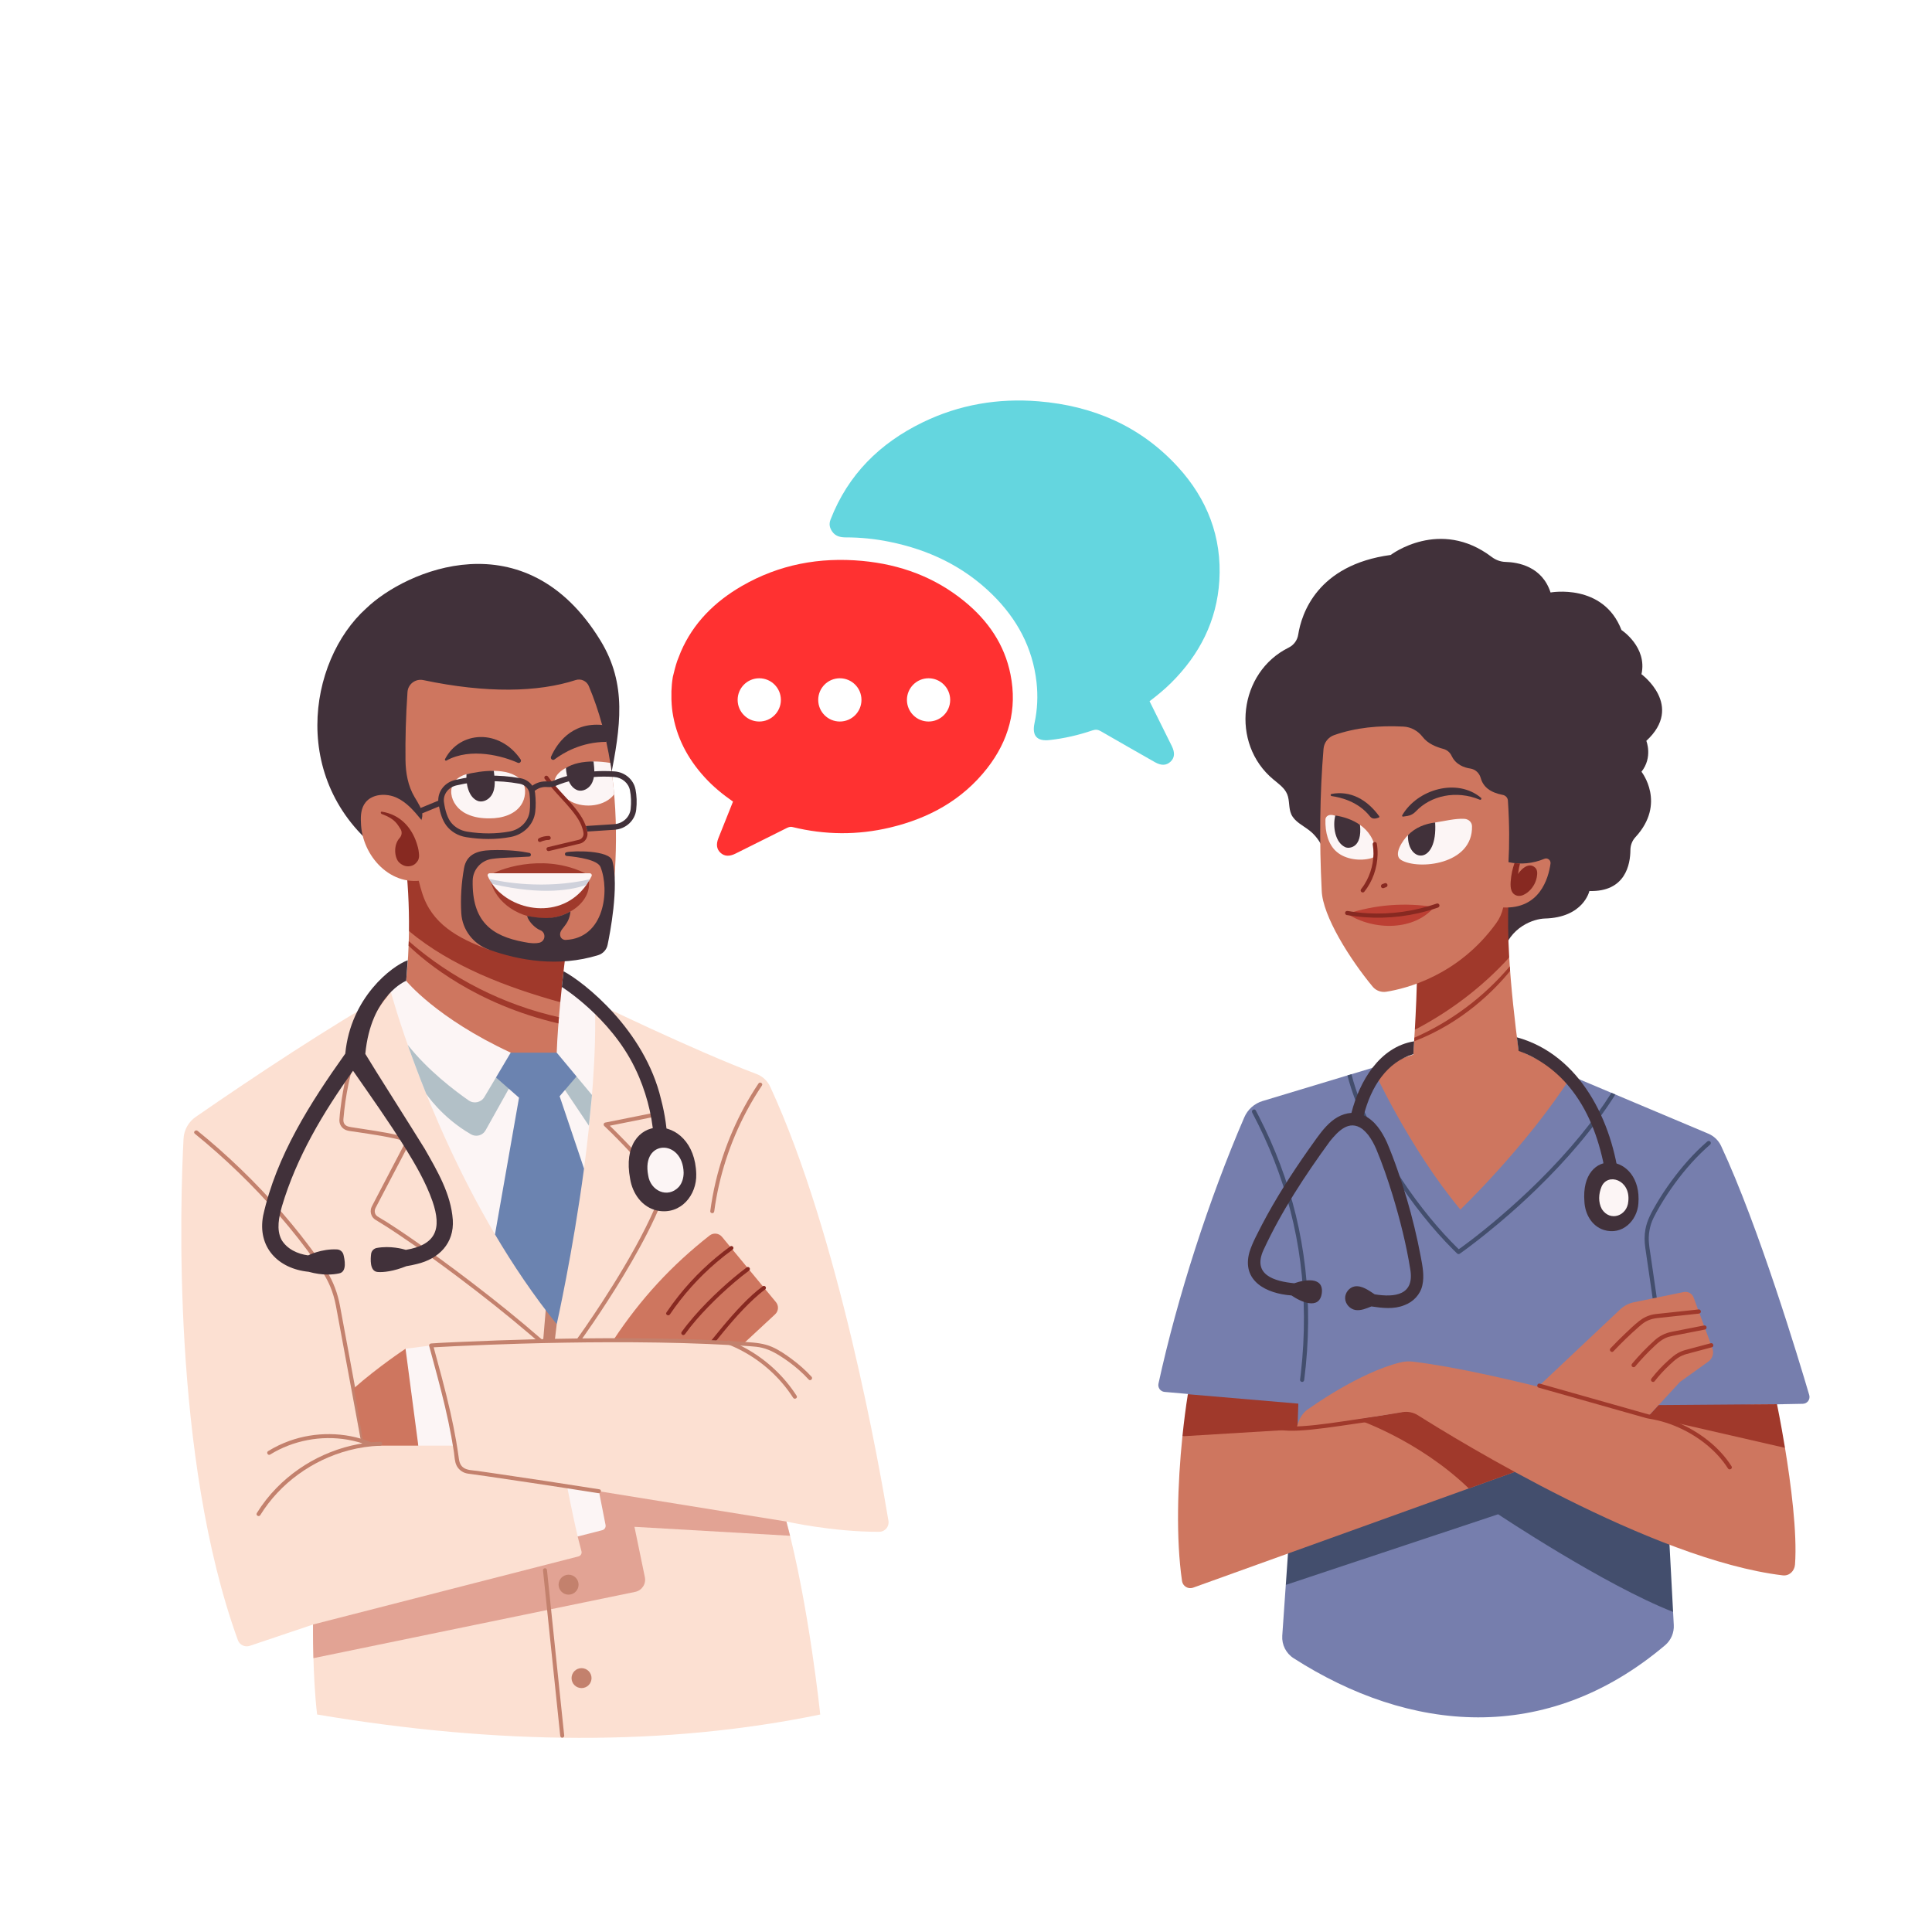
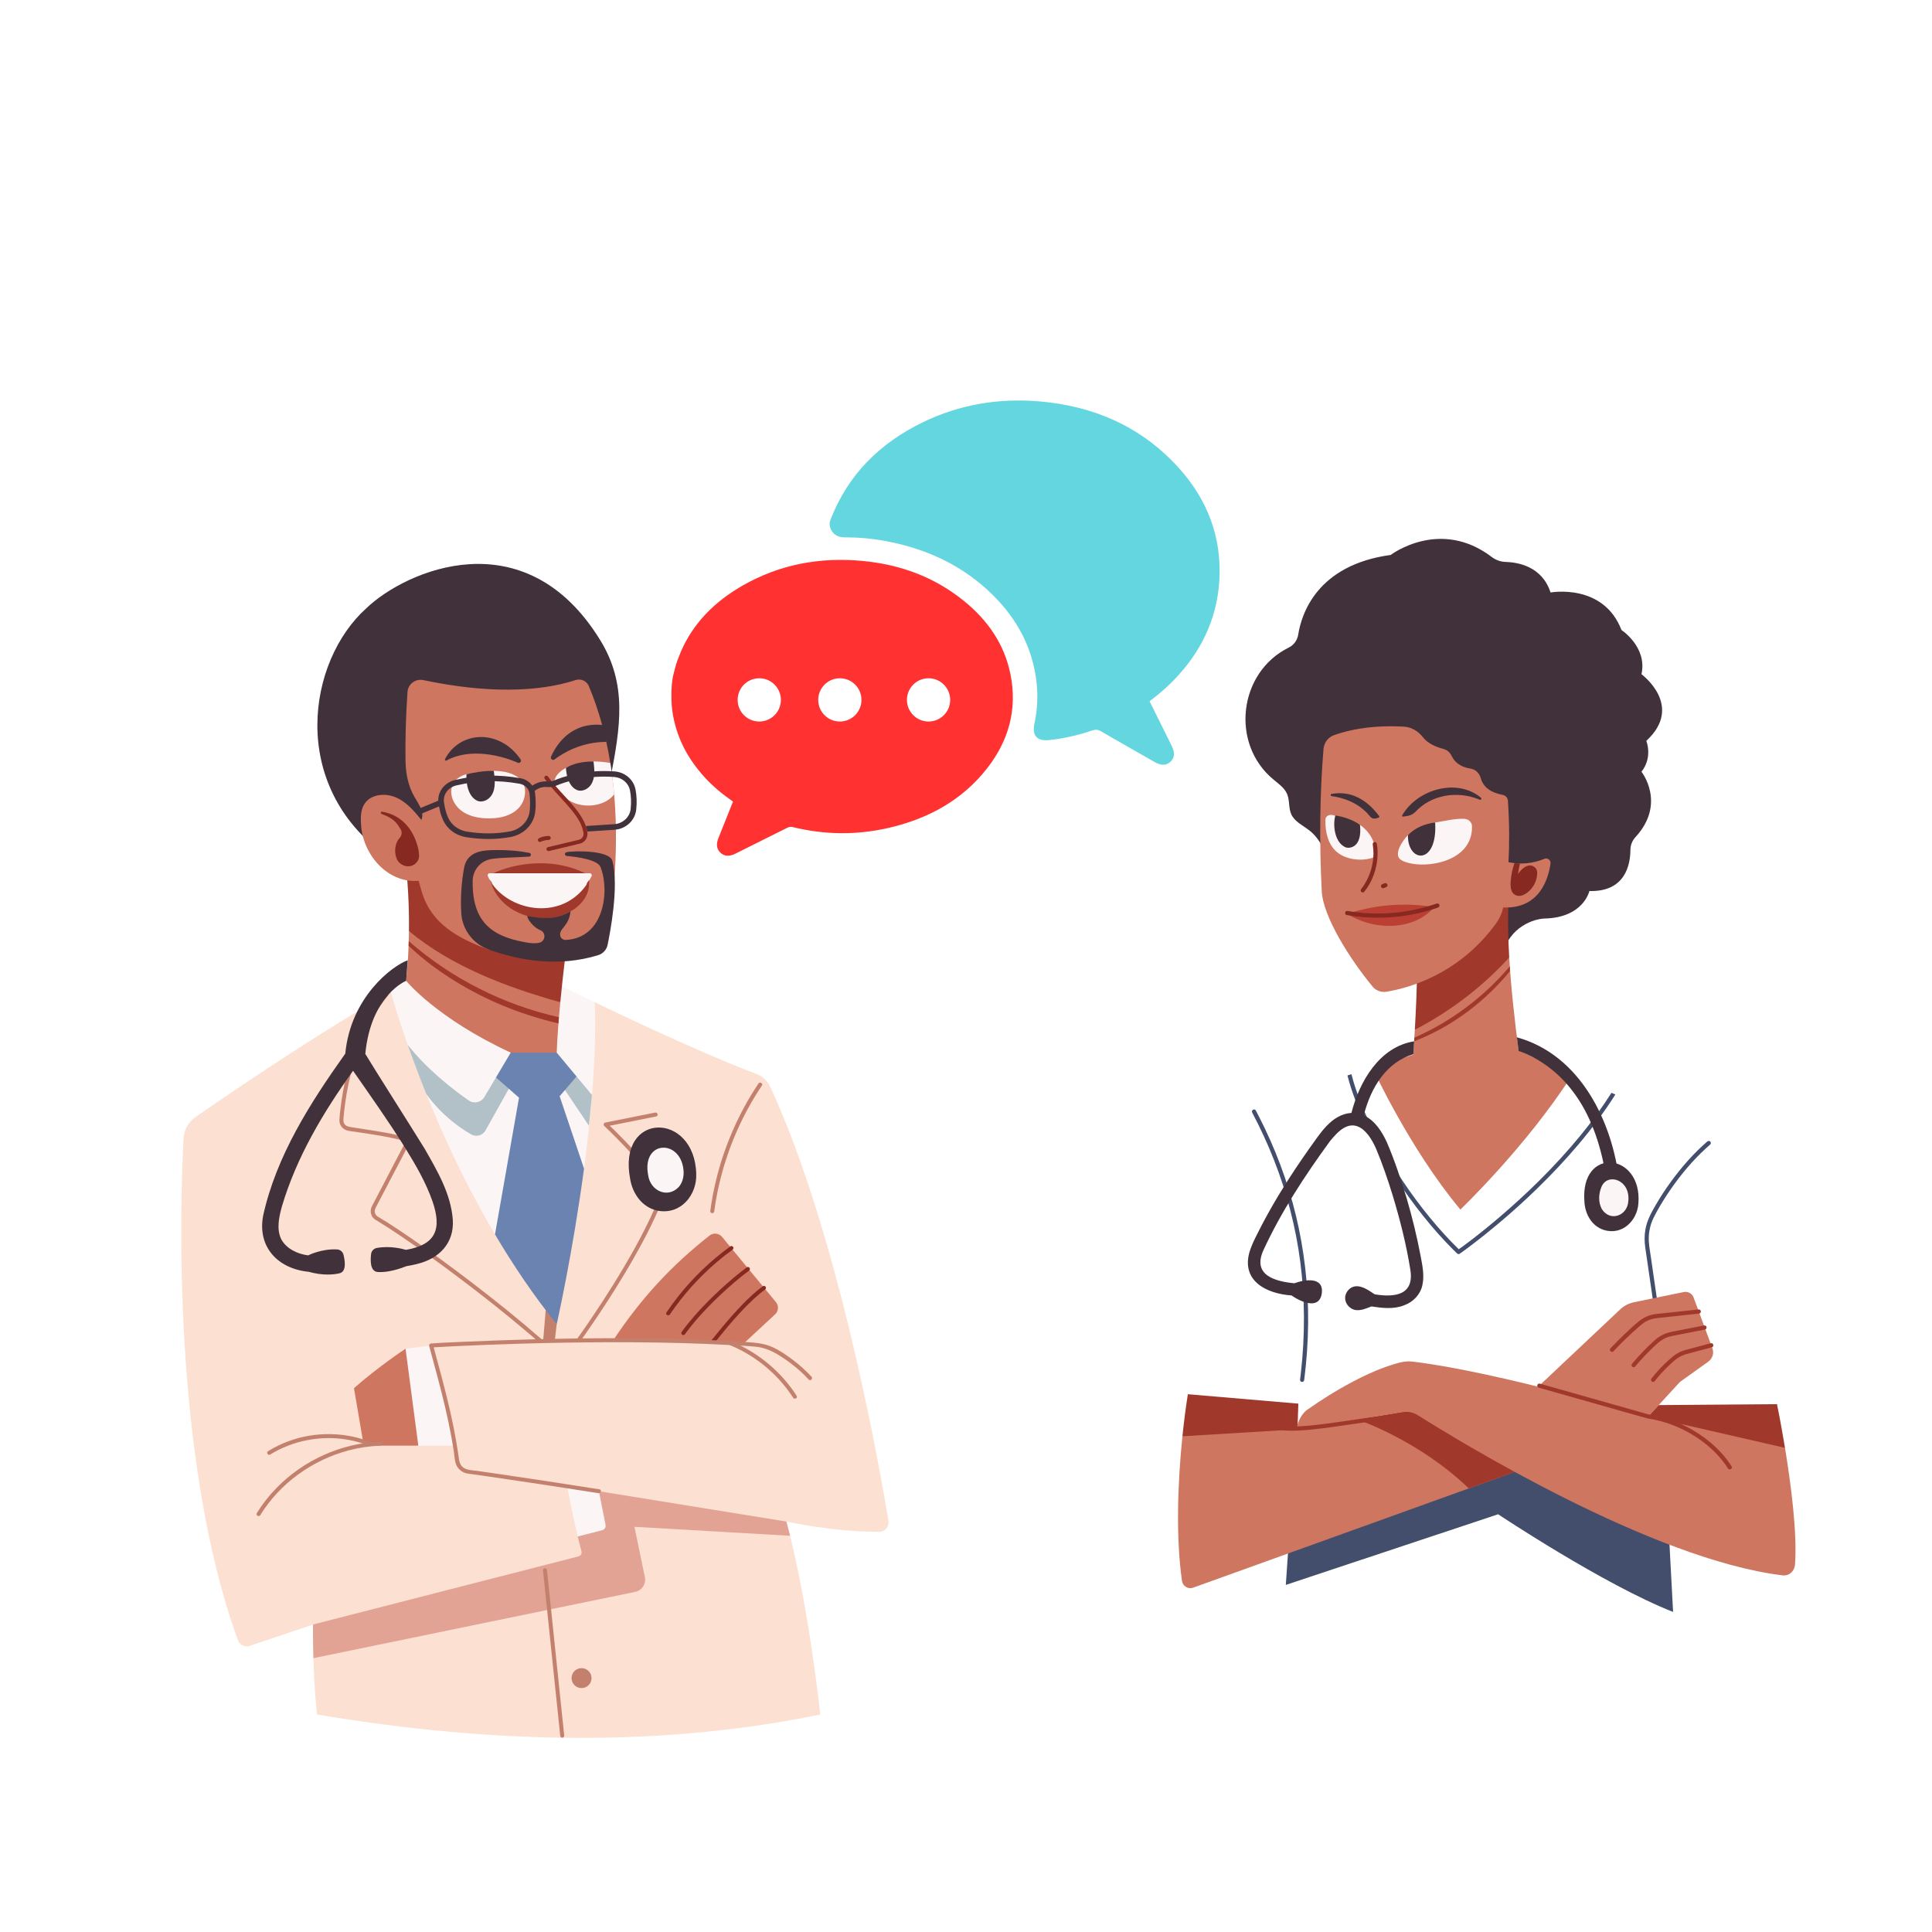
<svg xmlns="http://www.w3.org/2000/svg" width="500" zoomAndPan="magnify" viewBox="0 0 375 375" height="500" preserveAspectRatio="xMidYMid meet" version="1.0">
  <defs>
    <clipPath id="4889520555">
      <path d="M 35 192 L 172.715 192 L 172.715 338 L 35 338 Z M 35 192 " clip-rule="nonzero" />
    </clipPath>
    <clipPath id="06537feb64">
-       <path d="M 224.68 207 L 351.43 207 L 351.43 334 L 224.68 334 Z M 224.68 207 " clip-rule="nonzero" />
-     </clipPath>
+       </clipPath>
    <clipPath id="6d0ad141c6">
      <path d="M 161 77.23 L 237 77.23 L 237 149 L 161 149 Z M 161 77.23 " clip-rule="nonzero" />
    </clipPath>
    <clipPath id="45c5133e02">
      <path d="M 130.105 108 L 197 108 L 197 166.48 L 130.105 166.48 Z M 130.105 108 " clip-rule="nonzero" />
    </clipPath>
  </defs>
  <g clip-path="url(#4889520555)">
    <path fill="#fce0d2" d="M 115.449 194.535 C 115.449 194.535 134.652 203.875 146.844 208.465 C 148.02 208.906 148.969 209.793 149.496 210.934 C 162.812 239.723 170.77 285.023 172.449 295.203 C 172.629 296.309 171.781 297.32 170.656 297.324 C 161.551 297.344 152.645 295.332 152.645 295.332 C 157.02 311.625 159.207 332.785 159.207 332.785 C 129.312 338.957 96.652 338.699 61.551 332.785 C 60.652 325.227 60.762 315.32 60.762 315.32 L 48.477 319.457 C 47.535 319.77 46.512 319.281 46.172 318.352 C 33.297 282.867 34.992 233.051 35.625 221.016 C 35.715 219.32 36.586 217.762 37.98 216.797 C 49.562 208.785 63.992 199.254 75.859 192.52 Z M 115.449 194.535 " fill-opacity="1" fill-rule="nonzero" />
  </g>
  <path fill="#c3816d" d="M 108.059 257.027 L 107.676 260.258 L 105.422 260.258 L 106.031 253.008 Z M 108.059 257.027 " fill-opacity="1" fill-rule="nonzero" />
  <path fill="#c3816d" d="M 105.031 259.863 C 100.645 256.047 96.109 252.402 91.488 248.871 C 87.496 245.82 83.441 242.848 79.297 240.004 C 77.844 239.008 76.383 238.027 74.895 237.09 C 74.355 236.75 73.777 236.453 73.254 236.094 C 72.695 235.707 72.609 235.012 72.906 234.438 C 74.012 232.301 75.133 230.176 76.25 228.047 C 77.371 225.902 78.516 223.766 79.613 221.609 C 79.633 221.57 79.652 221.535 79.672 221.496 C 79.789 221.27 79.688 221 79.441 220.926 C 76.527 220.043 73.48 219.602 70.48 219.137 C 69.703 219.016 68.926 218.898 68.148 218.777 C 67.5 218.676 66.883 218.504 66.695 217.793 C 66.598 217.43 66.68 217.008 66.715 216.641 C 66.746 216.273 66.785 215.902 66.824 215.535 C 67.344 210.875 68.449 206.234 70.238 201.891 C 71.508 198.805 73.172 195.852 75.293 193.27 C 75.609 192.887 75.062 192.336 74.746 192.723 C 70.98 197.297 68.645 202.887 67.262 208.605 C 66.742 210.754 66.355 212.934 66.094 215.129 C 66.008 215.863 65.914 216.605 65.879 217.348 C 65.844 218.031 66.148 218.691 66.703 219.098 C 67.285 219.531 68.07 219.543 68.766 219.652 C 72.262 220.191 75.836 220.641 79.23 221.672 L 79 221.105 C 78.023 222.973 77.047 224.84 76.07 226.703 C 74.828 229.078 73.59 231.453 72.348 233.828 C 72.191 234.129 72.031 234.422 71.977 234.762 C 71.887 235.316 72.031 235.883 72.383 236.324 C 72.648 236.66 73.012 236.848 73.371 237.062 C 74.707 237.863 76.008 238.719 77.301 239.586 C 81.301 242.27 85.203 245.098 89.051 247.988 C 93.742 251.52 98.352 255.168 102.82 258.977 C 103.375 259.449 103.926 259.926 104.48 260.406 C 104.855 260.734 105.406 260.188 105.027 259.855 Z M 105.031 259.863 " fill-opacity="1" fill-rule="nonzero" />
  <path fill="#c3816d" d="M 112.637 260.332 C 112.875 260 113.113 259.668 113.348 259.332 C 113.98 258.434 114.609 257.523 115.227 256.613 C 116.141 255.27 117.039 253.914 117.918 252.551 C 118.98 250.91 120.02 249.25 121.027 247.578 C 122.125 245.762 123.184 243.93 124.199 242.07 C 125.219 240.207 126.188 238.316 127.078 236.395 C 127.508 235.469 127.914 234.539 128.301 233.598 C 128.48 233.156 128.656 232.707 128.824 232.262 C 128.906 232.043 128.988 231.824 129.066 231.602 C 129.152 231.363 129.344 231.023 129.211 230.781 C 129.074 230.539 128.879 230.312 128.715 230.086 C 128.547 229.855 128.371 229.621 128.199 229.391 C 127.836 228.91 127.465 228.438 127.09 227.969 C 126.344 227.039 125.574 226.125 124.785 225.23 C 123.387 223.637 121.934 222.086 120.441 220.574 C 119.621 219.738 118.793 218.914 117.949 218.105 C 117.91 218.07 117.867 218.031 117.828 217.992 C 117.773 218.207 117.715 218.426 117.66 218.641 C 118.75 218.422 119.84 218.207 120.93 217.988 C 122.68 217.637 124.426 217.289 126.172 216.938 C 126.574 216.859 126.973 216.777 127.375 216.699 C 127.863 216.602 127.656 215.852 127.168 215.949 C 126.074 216.168 124.984 216.387 123.895 216.605 C 122.148 216.953 120.398 217.305 118.652 217.652 C 118.254 217.734 117.852 217.812 117.453 217.895 C 117.168 217.949 117.078 218.348 117.281 218.543 C 118.184 219.395 119.062 220.273 119.934 221.156 C 121.855 223.117 123.727 225.133 125.492 227.238 C 126.562 228.508 127.59 229.812 128.543 231.172 L 128.504 230.871 C 127.625 233.426 126.508 235.891 125.301 238.301 C 124.008 240.883 122.602 243.41 121.129 245.895 C 119.77 248.195 118.355 250.461 116.898 252.703 C 115.801 254.383 114.684 256.055 113.543 257.703 C 113.191 258.211 112.836 258.719 112.477 259.223 C 112.316 259.449 112.137 259.672 111.988 259.91 C 111.98 259.918 111.973 259.93 111.965 259.938 C 111.844 260.105 111.938 260.371 112.105 260.469 C 112.301 260.582 112.516 260.5 112.637 260.328 Z M 112.637 260.332 " fill-opacity="1" fill-rule="nonzero" />
-   <path fill="#c3816d" d="M 37.805 220.047 C 40.73 222.418 43.547 224.918 46.25 227.531 C 49.016 230.199 51.664 232.992 54.18 235.895 C 56.68 238.777 59.051 241.777 61.25 244.895 C 62.324 246.418 63.355 247.945 64.078 249.668 C 64.586 250.883 64.957 252.148 65.199 253.438 C 65.336 254.176 65.473 254.914 65.609 255.652 C 65.898 257.223 66.188 258.789 66.48 260.359 C 66.852 262.355 67.219 264.352 67.59 266.348 C 67.965 268.359 68.336 270.375 68.711 272.391 C 69.012 274.016 69.312 275.645 69.613 277.27 C 69.77 278.102 69.902 278.941 70.078 279.77 C 70.086 279.809 70.094 279.848 70.102 279.883 C 70.191 280.375 70.938 280.168 70.848 279.68 C 70.738 279.094 70.633 278.504 70.523 277.918 C 70.25 276.441 69.977 274.969 69.703 273.492 C 69.336 271.523 68.973 269.555 68.605 267.586 C 68.23 265.547 67.852 263.512 67.477 261.477 C 67.16 259.766 66.84 258.055 66.523 256.344 C 66.344 255.379 66.168 254.414 65.988 253.449 C 65.547 251.062 64.703 248.777 63.418 246.711 C 62.426 245.105 61.281 243.582 60.156 242.074 C 59.008 240.539 57.824 239.035 56.602 237.559 C 54.141 234.582 51.539 231.719 48.82 228.977 C 46.148 226.285 43.363 223.703 40.469 221.254 C 39.77 220.66 39.066 220.078 38.359 219.504 C 37.973 219.191 37.422 219.734 37.809 220.051 Z M 37.805 220.047 " fill-opacity="1" fill-rule="nonzero" />
  <path fill="#e2a394" d="M 112.125 298.234 L 112.867 301.105 C 112.98 301.543 112.715 301.988 112.281 302.098 L 60.758 315.316 C 60.758 315.316 60.727 318.105 60.832 321.848 L 123.293 308.98 C 124.598 308.711 125.438 307.438 125.168 306.133 L 123.148 296.355 L 153.352 298.094 C 153.121 297.16 152.887 296.238 152.641 295.332 L 116.25 289.449 L 112.125 298.23 Z M 112.125 298.234 " fill-opacity="1" fill-rule="nonzero" />
  <path fill="#fcf5f5" d="M 83.492 185.465 C 82.34 186.617 79.984 189.23 78.836 190.379 L 75.859 192.52 C 75.859 192.52 82.137 216.008 96.078 239.598 L 113.359 226.82 C 114.746 216.434 115.844 204.043 115.445 194.535 L 106.047 189.953 L 83.488 185.465 Z M 83.492 185.465 " fill-opacity="1" fill-rule="nonzero" />
  <path fill="#b2c0c7" d="M 100.648 207.945 L 109.051 210.668 L 114.309 218.5 L 114.906 212.543 L 111.906 208.938 L 96.27 209.137 L 94.012 212.938 C 93.383 213.996 91.984 214.301 90.973 213.594 C 88.223 211.684 83.031 207.746 79.137 202.809 C 80.109 205.566 81.297 208.773 82.719 212.293 C 82.719 212.293 85.711 216.891 91.43 220.176 C 92.426 220.742 93.691 220.395 94.25 219.395 Z M 100.648 207.945 " fill-opacity="1" fill-rule="nonzero" />
  <path fill="#6b83b0" d="M 108.059 257.027 C 108.059 257.027 111.176 243.18 113.359 226.82 L 108.625 212.777 L 111.906 208.938 L 108.059 204.316 C 105.73 203.855 102.691 203.902 99.129 204.316 L 96.27 209.133 L 100.742 213.062 L 96.078 239.598 C 99.582 245.523 103.566 251.457 108.059 257.027 Z M 108.059 257.027 " fill-opacity="1" fill-rule="nonzero" />
  <path fill="#ce765f" d="M 79.383 180.723 C 79.344 183.945 79.16 187.172 78.836 190.379 C 78.836 190.379 84.676 197.613 99.129 204.316 L 108.059 204.316 C 108.16 201.34 108.441 197.789 108.754 194.535 Z M 79.383 180.723 " fill-opacity="1" fill-rule="nonzero" />
  <path fill="#a0392b" d="M 79.379 180.723 C 87.613 187.574 98.359 191.633 108.754 194.535 C 109.262 189.223 109.848 184.691 109.848 184.691 L 78.559 165.984 C 79.168 170.871 79.438 175.797 79.379 180.723 Z M 79.379 180.723 " fill-opacity="1" fill-rule="nonzero" />
  <path fill="#a0392b" d="M 108.488 197.441 C 97.75 195.031 87.617 189.922 79.34 182.676 C 79.328 182.973 79.316 183.266 79.305 183.562 C 82.613 186.754 92.305 194.887 108.391 198.648 C 108.422 198.246 108.457 197.84 108.488 197.438 Z M 108.488 197.441 " fill-opacity="1" fill-rule="nonzero" />
  <path fill="#fcf5f5" d="M 112.125 298.234 C 111.273 294.613 110.09 288.613 110.09 288.613 L 116.25 289.449 L 117.539 295.996 C 117.629 296.449 117.348 296.891 116.902 297.008 Z M 112.125 298.234 " fill-opacity="1" fill-rule="nonzero" />
  <path fill="#ce765f" d="M 81.336 263.742 C 80.918 263.492 78.715 261.789 78.715 261.789 C 78.715 261.789 73.43 265.273 68.707 269.445 L 70.609 280.598 L 81.195 280.598 Z M 81.336 263.742 " fill-opacity="1" fill-rule="nonzero" />
  <path fill="#ce765f" d="M 119.094 260.051 C 124.363 252.098 130.305 245.641 137.738 239.809 C 138.473 239.23 139.539 239.352 140.137 240.07 L 150.609 252.742 C 151.191 253.445 151.125 254.48 150.453 255.105 L 144.34 260.777 Z M 119.094 260.051 " fill-opacity="1" fill-rule="nonzero" />
  <path fill="#872921" d="M 130.027 255.129 C 131.305 253.242 132.707 251.445 134.227 249.75 C 135.754 248.043 137.398 246.445 139.141 244.961 C 140.117 244.129 141.125 243.332 142.168 242.578 C 142.336 242.457 142.422 242.242 142.309 242.047 C 142.211 241.879 141.945 241.785 141.777 241.906 C 139.887 243.277 138.09 244.773 136.402 246.387 C 134.727 247.992 133.156 249.711 131.715 251.531 C 130.887 252.57 130.102 253.641 129.359 254.738 C 129.078 255.152 129.75 255.543 130.027 255.129 Z M 130.027 255.129 " fill-opacity="1" fill-rule="nonzero" />
  <path fill="#872921" d="M 132.965 258.945 C 134.312 257.062 135.855 255.324 137.461 253.664 C 139.117 251.957 140.859 250.332 142.672 248.793 C 143.551 248.051 144.441 247.332 145.367 246.648 C 145.535 246.523 145.617 246.312 145.504 246.117 C 145.41 245.949 145.145 245.852 144.973 245.977 C 143.195 247.297 141.5 248.734 139.871 250.238 C 138.066 251.898 136.336 253.641 134.73 255.492 C 133.875 256.477 133.055 257.492 132.293 258.551 C 132.172 258.723 132.262 258.984 132.434 259.082 C 132.629 259.195 132.84 259.113 132.965 258.941 Z M 132.965 258.945 " fill-opacity="1" fill-rule="nonzero" />
  <path fill="#872921" d="M 138.621 260.727 C 141.035 257.719 143.512 254.707 146.352 252.086 C 147.027 251.457 147.73 250.855 148.477 250.312 C 148.648 250.191 148.73 249.977 148.617 249.781 C 148.52 249.617 148.258 249.52 148.086 249.645 C 146.664 250.676 145.379 251.887 144.156 253.145 C 142.77 254.57 141.461 256.07 140.184 257.598 C 139.473 258.449 138.77 259.312 138.074 260.18 C 137.941 260.344 137.914 260.57 138.074 260.73 C 138.207 260.863 138.492 260.895 138.625 260.73 Z M 138.621 260.727 " fill-opacity="1" fill-rule="nonzero" />
  <path fill="#41313a" d="M 87.887 236.766 C 87.535 231.754 84.879 227.266 82.438 222.988 C 79.984 218.992 72.516 207.273 70.906 204.559 C 71.992 193.137 78.836 190.379 78.836 190.379 L 79.137 186.387 C 76.098 187.477 68.062 193.578 67.02 204.504 C 60.207 214.086 53.645 224.332 51.078 235.945 C 49.918 242.066 53.961 246.266 59.91 246.855 C 62.656 247.621 64.73 247.406 65.844 247.16 C 67.434 246.848 66.871 244.332 66.66 243.504 C 66.504 242.941 66.004 242.543 65.422 242.512 C 62.375 242.352 59.816 243.668 59.809 243.668 C 57.777 243.402 55.695 242.445 54.633 240.621 C 53.602 238.602 54.156 236.238 54.719 234.16 C 57.566 224.574 62.73 215.914 68.527 207.836 C 71.953 212.758 75.422 217.648 78.602 222.734 C 80.652 226.055 82.648 229.461 83.941 233.156 C 85.789 238.512 84.656 241.605 78.781 242.598 C 78.191 242.418 75.754 241.754 73.141 242.227 C 72.562 242.332 72.121 242.789 72.035 243.367 C 71.93 244.215 71.688 246.777 73.305 246.891 C 74.398 246.992 76.398 246.762 78.883 245.762 C 79.57 245.652 80.254 245.516 80.934 245.34 C 85.199 244.324 88.176 241.324 87.891 236.766 Z M 87.887 236.766 " fill-opacity="1" fill-rule="nonzero" />
-   <path fill="#41313a" d="M 128.305 213.363 C 125.133 199.918 113.359 190.625 109.387 188.527 L 109.051 191.57 C 109.051 191.57 118.398 197.402 123.172 207.148 C 123.484 207.789 123.785 208.434 124.062 209.09 C 125.812 213.277 126.84 217.773 126.953 222.312 C 126.973 223.004 127.547 223.664 128.273 223.633 C 128.973 223.602 129.617 223.051 129.594 222.312 C 129.508 219.297 129.078 216.281 128.305 213.363 Z M 128.305 213.363 " fill-opacity="1" fill-rule="nonzero" />
  <path fill="#41313a" d="M 135.141 227.891 C 135.27 231.93 132.168 235.848 127.641 234.988 C 124.598 234.367 122.766 231.621 122.312 228.836 C 119.801 215.691 134.848 215.676 135.141 227.891 Z M 135.141 227.891 " fill-opacity="1" fill-rule="nonzero" />
  <path fill="#fcf5f5" d="M 132.695 227.613 C 132.688 228.598 132.43 229.586 131.77 230.367 C 129.586 232.707 126.23 231.133 125.809 228.121 C 124.457 221.094 132.523 221.035 132.695 227.613 Z M 132.695 227.613 " fill-opacity="1" fill-rule="nonzero" />
  <path fill="#41313a" d="M 82.961 168.73 L 74.82 166.012 C 55.973 152.387 59.652 128.324 71.121 118.047 C 78.695 110.773 101.926 100.457 116.535 124.305 C 121.773 132.859 120.43 141.086 118.48 151.086 L 103.434 140.539 L 82.414 146.297 Z M 82.961 168.73 " fill-opacity="1" fill-rule="nonzero" />
  <path fill="#ce765f" d="M 117.684 143.996 C 117.039 142.891 116.695 141.793 116.875 140.711 C 116.18 138.164 115.328 135.633 114.285 133.16 C 113.867 132.172 112.758 131.668 111.734 132 C 104.441 134.371 94.426 134.59 82.164 132.008 C 80.645 131.688 79.199 132.781 79.094 134.324 C 78.766 139.086 78.656 143.504 78.707 147.543 C 78.738 150.031 79.191 152.562 80.465 154.703 C 82.016 157.312 83.219 158.844 79.613 161.656 C 80.238 166.719 81.094 170.609 81.898 173.199 C 83.766 179.328 88.844 182.09 94.789 184.305 L 112.305 184.754 L 118.793 175.395 C 119.719 167.516 120.262 155.742 117.684 143.996 Z M 117.684 143.996 " fill-opacity="1" fill-rule="nonzero" />
  <path fill="#a0392b" d="M 114.176 170.145 C 115.398 175.145 109.648 178.629 105.016 178.211 C 100.262 178.07 95.48 174.672 95.059 169.906 C 95.059 169.906 99.707 175.621 106.137 174.852 C 112.566 174.082 114.176 170.145 114.176 170.145 Z M 114.176 170.145 " fill-opacity="1" fill-rule="nonzero" />
  <path fill="#a0392b" d="M 114.344 169.902 C 106.566 165.602 97.863 168.227 95.172 169.812 Z M 114.344 169.902 " fill-opacity="1" fill-rule="nonzero" />
  <path fill="#fcf5f5" d="M 114.473 169.504 C 114.754 169.504 114.945 169.793 114.832 170.047 C 114.727 170.262 114.617 170.465 114.504 170.668 C 114.125 171.047 113.887 171.41 113.824 171.75 C 108.957 178.672 99.273 176.918 95.535 171.574 C 95.473 171.266 95.238 170.938 94.945 170.602 C 94.855 170.426 94.77 170.246 94.691 170.066 C 94.559 169.809 94.75 169.504 95.039 169.504 Z M 114.473 169.504 " fill-opacity="1" fill-rule="nonzero" />
  <path fill="#41313a" d="M 118.855 167.078 C 118.297 164.996 111.258 165.105 109.938 165.422 C 109.535 165.52 109.578 166.102 109.992 166.141 C 112.359 166.355 116.012 166.91 116.566 168.305 C 118.383 172.859 117.305 182.105 109.809 182.438 C 109.336 182.461 108.891 182.164 108.762 181.715 C 108.371 180.23 110.426 179.898 110.734 176.91 C 108.121 178.355 105.836 178.457 102.312 177.781 C 102.621 179.039 104.086 180.258 104.824 180.531 C 106.031 180.973 105.922 182.699 104.664 182.988 C 103.996 183.145 103.039 183.129 101.691 182.844 C 95.359 181.676 91.598 178.805 91.746 170.934 C 91.785 168.801 93.359 167.012 95.473 166.715 C 97.625 166.41 99.859 166.469 102.707 166.266 C 103.133 166.238 103.172 165.629 102.754 165.547 C 101.18 165.227 98.676 164.902 95.25 165.016 C 92.547 165.105 90.543 165.883 90.07 168.504 C 89.559 171.363 89.359 174.344 89.535 177.254 C 89.723 180.434 91.824 183.203 94.859 184.305 C 100.75 186.438 108.43 187.766 116.086 185.402 C 117.031 185.113 117.742 184.348 117.934 183.395 C 118.348 181.375 120.211 172.098 118.855 167.074 Z M 118.855 167.078 " fill-opacity="1" fill-rule="nonzero" />
  <path fill="#fcf5f5" d="M 101.09 151.359 C 102.168 152.477 102.117 154.391 101.418 155.777 C 100.246 158.074 97.461 158.855 95.031 158.844 C 93.531 158.859 92 158.66 90.648 158.012 C 87.152 156.457 86.133 151.652 90.324 150.332 C 90.395 150.312 90.473 150.297 90.547 150.277 L 95.852 149.621 C 97.859 149.645 99.844 150.07 101.09 151.363 Z M 101.09 151.359 " fill-opacity="1" fill-rule="nonzero" />
  <path fill="#fcf5f5" d="M 118.457 148.082 C 117.34 147.895 116.246 147.801 115.207 147.801 L 109.848 149.059 C 109.848 149.059 107.762 149.977 107.59 151.793 C 107.445 153.332 109.305 154.75 110.973 155.648 C 113.504 156.906 117.426 156.539 119.211 154.18 C 119.035 152.176 118.793 150.133 118.461 148.082 Z M 118.457 148.082 " fill-opacity="1" fill-rule="nonzero" />
  <path fill="#41313a" d="M 90.547 150.277 C 90.402 152.078 90.922 154.855 92.852 155.504 C 93.805 155.762 94.844 155.211 95.391 154.387 C 96.305 152.988 96.02 151.199 95.852 149.621 C 93.883 149.598 91.895 149.961 90.547 150.277 Z M 90.547 150.277 " fill-opacity="1" fill-rule="nonzero" />
  <path fill="#41313a" d="M 109.848 149.059 C 109.938 150.676 110.477 152.848 112.176 153.41 C 113.129 153.668 114.168 153.117 114.715 152.297 C 115.578 150.98 115.375 149.293 115.207 147.801 C 113.098 147.801 111.219 148.195 109.848 149.059 Z M 109.848 149.059 " fill-opacity="1" fill-rule="nonzero" />
  <path fill="#41313a" d="M 86.379 147.336 C 86.285 147.52 86.48 147.715 86.664 147.617 C 91.418 145 97.699 146.781 100.492 148.051 C 100.902 148.234 101.293 147.766 101.039 147.391 C 96.961 141.418 89.25 141.82 86.383 147.336 Z M 86.379 147.336 " fill-opacity="1" fill-rule="nonzero" />
  <path fill="#41313a" d="M 116.875 140.711 C 110.828 140.164 108.039 144.441 106.957 146.871 C 106.773 147.285 107.262 147.676 107.629 147.406 C 109.379 146.086 112.891 144.016 117.68 143.996 L 116.875 140.715 Z M 116.875 140.711 " fill-opacity="1" fill-rule="nonzero" />
  <path fill="#872921" d="M 105.707 151.141 C 106.957 152.902 108.488 154.422 109.918 156.031 C 110.609 156.809 111.277 157.605 111.867 158.461 C 112.383 159.203 112.816 159.988 113.066 160.859 C 113.18 161.262 113.336 161.742 113.227 162.16 C 113.133 162.5 112.891 162.789 112.566 162.93 C 112.355 163.023 112.105 163.059 111.883 163.113 L 108.805 163.848 C 107.988 164.043 107.168 164.238 106.348 164.434 C 105.863 164.551 106.07 165.301 106.555 165.184 C 108.355 164.75 110.152 164.324 111.953 163.891 C 112.172 163.84 112.395 163.793 112.613 163.734 C 113.555 163.473 114.152 162.539 114.016 161.578 C 113.727 159.562 112.508 157.898 111.238 156.375 C 109.656 154.469 107.82 152.773 106.379 150.746 C 106.258 150.578 106.039 150.496 105.848 150.609 C 105.68 150.707 105.586 150.965 105.707 151.141 Z M 105.707 151.141 " fill-opacity="1" fill-rule="nonzero" />
  <path fill="#41313a" d="M 123.344 153.199 C 122.969 151.301 121.297 149.875 119.285 149.73 C 113.391 149.309 109.102 150.828 107.535 151.5 C 107.168 151.656 106.762 151.723 106.359 151.688 C 105.227 151.59 104.223 151.859 103.316 152.504 C 102.812 151.77 102.004 151.23 101.059 151.062 C 96.711 150.281 92.668 150.387 88.336 151.395 C 86.359 151.855 85.02 153.539 85.066 155.414 L 77.961 158.344 C 77.684 158.457 77.551 158.773 77.668 159.051 C 77.754 159.262 77.957 159.387 78.172 159.387 C 78.242 159.387 78.309 159.371 78.379 159.344 L 85.211 156.527 C 85.434 157.75 85.848 159.199 86.637 160.238 C 87.551 161.441 88.922 162.246 90.504 162.496 C 91.969 162.73 93.402 162.848 94.805 162.848 C 96.285 162.848 97.723 162.719 99.117 162.457 C 101.688 161.98 103.605 160.016 103.891 157.57 C 104.016 156.488 104.008 155.266 103.863 153.941 C 103.848 153.793 103.82 153.648 103.781 153.508 C 104.527 152.922 105.324 152.684 106.266 152.766 C 106.848 152.816 107.434 152.723 107.961 152.496 C 109.461 151.855 113.555 150.406 119.211 150.809 C 120.734 150.918 121.996 151.984 122.277 153.406 C 122.504 154.543 122.547 155.766 122.406 157.043 C 122.23 158.621 120.891 159.852 119.223 159.973 L 113.715 160.328 C 113.715 160.328 113.914 160.945 113.988 161.402 L 119.301 161.055 C 121.496 160.898 123.258 159.258 123.488 157.164 C 123.641 155.777 123.594 154.441 123.348 153.195 Z M 102.809 157.445 C 102.578 159.418 101.016 161.004 98.914 161.391 C 96.324 161.871 93.551 161.883 90.672 161.422 C 89.391 161.219 88.23 160.547 87.5 159.582 C 86.875 158.758 86.402 157.375 86.172 155.688 C 85.969 154.207 87.004 152.816 88.578 152.449 C 92.758 151.473 96.664 151.371 100.859 152.125 C 101.887 152.309 102.676 153.105 102.777 154.059 C 102.914 155.301 102.922 156.441 102.809 157.441 Z M 102.809 157.445 " fill-opacity="1" fill-rule="nonzero" />
  <path fill="#ce765f" d="M 81.758 159.102 C 80.398 157.449 78.973 155.746 76.988 154.832 C 75 153.922 72.289 154.07 70.957 155.738 C 70.094 156.816 69.977 158.266 70.059 159.613 C 70.18 166.137 75.98 172.492 82.848 170.688 Z M 81.758 159.102 " fill-opacity="1" fill-rule="nonzero" />
  <path fill="#872921" d="M 104.988 163.383 C 105.027 163.359 105.07 163.34 105.113 163.32 C 105.145 163.305 105.242 163.27 105.105 163.324 C 105.129 163.312 105.156 163.305 105.184 163.293 C 105.25 163.266 105.316 163.242 105.383 163.223 C 105.559 163.164 105.734 163.117 105.914 163.086 C 105.965 163.078 106.016 163.07 106.062 163.062 C 106.113 163.055 105.984 163.07 106.059 163.062 C 106.09 163.059 106.117 163.055 106.145 163.051 C 106.27 163.039 106.391 163.035 106.512 163.035 C 106.715 163.035 106.91 162.855 106.902 162.645 C 106.891 162.438 106.73 162.258 106.512 162.258 C 105.867 162.262 105.164 162.398 104.594 162.711 C 104.418 162.809 104.344 163.07 104.457 163.242 C 104.566 163.414 104.797 163.488 104.988 163.383 Z M 104.988 163.383 " fill-opacity="1" fill-rule="nonzero" />
  <path fill="#872921" d="M 81.305 165.559 C 81.254 164.844 81.031 164.113 80.824 163.504 C 79.922 160.84 77.879 158.145 74.125 157.547 C 73.832 157.5 73.848 157.91 74.125 158.012 C 76.766 158.961 77.145 160.066 77.703 160.859 C 78.094 161.414 78.02 162.152 77.566 162.652 C 76.309 164.035 76.566 166.512 77.465 167.398 C 77.93 167.852 78.539 168.148 79.199 168.152 C 79.816 168.156 80.445 167.906 80.832 167.414 C 80.84 167.41 80.84 167.402 80.848 167.398 C 80.934 167.309 81.012 167.211 81.078 167.102 C 81.371 166.637 81.383 166.09 81.305 165.559 Z M 81.305 165.559 " fill-opacity="1" fill-rule="nonzero" />
-   <path fill="#cfd1db" d="M 94.949 170.602 C 95.125 170.934 95.32 171.258 95.539 171.57 C 105.469 173.898 111.281 172.664 113.824 171.75 C 114.062 171.41 114.289 171.047 114.504 170.664 C 105.555 172.711 97.395 171.164 94.949 170.598 Z M 94.949 170.602 " fill-opacity="1" fill-rule="nonzero" />
  <path fill="#fcf5f5" d="M 83.676 261.152 C 82.023 261.367 80.371 261.578 78.715 261.789 L 81.195 280.602 L 87.895 280.602 C 86.656 271.441 83.676 261.156 83.676 261.156 Z M 83.676 261.152 " fill-opacity="1" fill-rule="nonzero" />
  <path fill="#c3816d" d="M 157.52 267.223 C 156.352 265.945 155.047 264.805 153.656 263.777 C 152.477 262.906 151.219 262.031 149.871 261.445 C 148.285 260.75 146.66 260.609 144.953 260.496 C 143.395 260.391 141.836 260.301 140.273 260.219 C 133.867 259.895 127.445 259.77 121.027 259.75 C 115.082 259.734 109.133 259.816 103.188 259.973 C 98.711 260.09 94.234 260.25 89.762 260.453 C 87.762 260.547 85.754 260.609 83.754 260.762 C 83.73 260.762 83.703 260.766 83.676 260.766 C 83.426 260.781 83.234 261 83.301 261.258 C 84.355 265.16 85.438 269.055 86.367 272.992 C 86.824 274.934 87.242 276.887 87.602 278.848 C 87.789 279.863 87.961 280.883 88.113 281.902 C 88.238 282.742 88.238 283.68 88.617 284.453 C 88.938 285.105 89.516 285.613 90.191 285.867 C 90.625 286.035 91.102 286.062 91.559 286.129 C 92.551 286.266 93.543 286.406 94.531 286.547 C 97.426 286.965 100.32 287.395 103.211 287.832 C 107.527 288.48 111.84 289.145 116.148 289.824 C 116.637 289.902 116.848 289.156 116.355 289.078 C 109.547 288.008 102.738 286.961 95.922 285.973 C 94.844 285.816 93.766 285.66 92.684 285.508 C 91.77 285.379 90.59 285.402 89.852 284.793 C 89.188 284.238 89.113 283.484 89.004 282.68 C 88.867 281.699 88.715 280.723 88.547 279.746 C 88.215 277.82 87.828 275.906 87.395 274.004 C 86.41 269.652 85.215 265.355 84.051 261.051 C 83.926 261.211 83.801 261.379 83.676 261.539 C 85.289 261.441 86.902 261.363 88.516 261.285 C 92.695 261.086 96.879 260.93 101.066 260.805 C 106.812 260.641 112.566 260.539 118.316 260.527 C 124.668 260.512 131.023 260.598 137.371 260.863 C 138.953 260.926 140.535 261.004 142.117 261.094 C 143.672 261.184 145.234 261.246 146.781 261.406 C 148.445 261.578 149.914 262.246 151.312 263.125 C 152.645 263.957 153.914 264.887 155.09 265.926 C 155.75 266.504 156.379 267.121 156.969 267.77 C 157.309 268.141 157.855 267.59 157.52 267.223 Z M 157.52 267.223 " fill-opacity="1" fill-rule="nonzero" />
  <path fill="#c3816d" d="M 141.312 260.945 C 143.324 261.734 145.23 262.781 146.988 264.031 C 148.758 265.285 150.367 266.762 151.781 268.402 C 152.574 269.32 153.297 270.293 153.953 271.312 C 154.223 271.73 154.895 271.344 154.625 270.922 C 153.414 269.043 151.973 267.316 150.348 265.785 C 148.719 264.258 146.902 262.922 144.957 261.824 C 143.848 261.203 142.699 260.66 141.52 260.199 C 141.324 260.121 141.094 260.281 141.039 260.469 C 140.98 260.691 141.113 260.871 141.312 260.949 Z M 141.312 260.945 " fill-opacity="1" fill-rule="nonzero" />
  <path fill="#c3816d" d="M 50.52 294.082 C 52.43 290.996 54.965 288.305 57.902 286.172 C 60.855 284.027 64.195 282.43 67.727 281.504 C 69.711 280.984 71.75 280.68 73.801 280.613 C 74.301 280.598 74.301 279.824 73.801 279.84 C 70.027 279.961 66.309 280.863 62.867 282.402 C 59.461 283.926 56.336 286.094 53.723 288.754 C 52.254 290.25 50.949 291.91 49.848 293.691 C 49.586 294.121 50.258 294.508 50.52 294.082 Z M 50.52 294.082 " fill-opacity="1" fill-rule="nonzero" />
  <path fill="#c3816d" d="M 52.438 282.328 C 54.66 280.953 57.125 280.012 59.695 279.523 C 62.238 279.035 64.883 279 67.438 279.438 C 68.898 279.688 70.328 280.086 71.703 280.637 C 71.898 280.711 72.129 280.551 72.184 280.363 C 72.242 280.145 72.105 279.965 71.91 279.887 C 69.414 278.895 66.727 278.391 64.039 278.363 C 61.355 278.332 58.652 278.781 56.129 279.691 C 54.703 280.207 53.332 280.863 52.047 281.66 C 51.625 281.922 52.016 282.594 52.441 282.328 Z M 52.438 282.328 " fill-opacity="1" fill-rule="nonzero" />
  <path fill="#c3816d" d="M 138.637 235.098 C 139.09 231.711 139.859 228.363 140.91 225.109 C 141.961 221.852 143.301 218.695 144.91 215.672 C 145.816 213.969 146.812 212.309 147.891 210.703 C 148.168 210.289 147.496 209.898 147.219 210.312 C 145.281 213.203 143.609 216.266 142.223 219.457 C 140.84 222.633 139.73 225.93 138.93 229.301 C 138.473 231.215 138.121 233.148 137.859 235.098 C 137.832 235.305 138.059 235.484 138.25 235.484 C 138.48 235.484 138.609 235.305 138.637 235.098 Z M 138.637 235.098 " fill-opacity="1" fill-rule="nonzero" />
  <path fill="#c3816d" d="M 105.395 304.781 C 105.828 308.965 106.266 313.148 106.699 317.336 C 107.137 321.508 107.57 325.68 108.004 329.852 C 108.25 332.203 108.492 334.551 108.738 336.898 C 108.762 337.109 108.902 337.289 109.125 337.289 C 109.32 337.289 109.535 337.109 109.516 336.898 C 109.078 332.715 108.645 328.531 108.207 324.344 C 107.773 320.172 107.34 316 106.906 311.828 C 106.66 309.48 106.414 307.129 106.172 304.781 C 106.148 304.57 106.008 304.391 105.781 304.391 C 105.59 304.391 105.371 304.57 105.395 304.781 Z M 105.395 304.781 " fill-opacity="1" fill-rule="nonzero" />
  <path fill="#c3816d" d="M 114.816 325.719 C 114.816 325.977 114.766 326.223 114.668 326.461 C 114.57 326.699 114.43 326.906 114.246 327.09 C 114.066 327.27 113.855 327.41 113.617 327.508 C 113.379 327.605 113.133 327.656 112.875 327.656 C 112.617 327.656 112.371 327.605 112.133 327.508 C 111.895 327.41 111.688 327.27 111.504 327.09 C 111.324 326.906 111.184 326.699 111.086 326.461 C 110.984 326.223 110.938 325.977 110.938 325.719 C 110.938 325.465 110.984 325.215 111.086 324.98 C 111.184 324.742 111.324 324.535 111.504 324.352 C 111.688 324.172 111.895 324.031 112.133 323.934 C 112.371 323.836 112.617 323.785 112.875 323.785 C 113.133 323.785 113.379 323.836 113.617 323.934 C 113.855 324.031 114.066 324.172 114.246 324.352 C 114.43 324.535 114.57 324.742 114.668 324.98 C 114.766 325.215 114.816 325.465 114.816 325.719 Z M 114.816 325.719 " fill-opacity="1" fill-rule="nonzero" />
-   <path fill="#c3816d" d="M 112.301 307.586 C 112.301 307.84 112.25 308.09 112.152 308.324 C 112.055 308.562 111.914 308.773 111.73 308.953 C 111.551 309.137 111.34 309.273 111.102 309.375 C 110.863 309.473 110.617 309.52 110.359 309.52 C 110.102 309.52 109.855 309.473 109.617 309.375 C 109.379 309.273 109.172 309.137 108.988 308.953 C 108.809 308.773 108.668 308.562 108.57 308.324 C 108.469 308.09 108.422 307.84 108.422 307.586 C 108.422 307.328 108.469 307.082 108.57 306.844 C 108.668 306.605 108.809 306.398 108.988 306.215 C 109.172 306.035 109.379 305.895 109.617 305.797 C 109.855 305.699 110.102 305.648 110.359 305.648 C 110.617 305.648 110.863 305.699 111.102 305.797 C 111.34 305.895 111.551 306.035 111.73 306.215 C 111.914 306.398 112.055 306.605 112.152 306.844 C 112.25 307.082 112.301 307.328 112.301 307.586 Z M 112.301 307.586 " fill-opacity="1" fill-rule="nonzero" />
  <g clip-path="url(#06537feb64)">
    <path fill="#767ead" d="M 305.023 208.852 L 331.574 220.039 C 332.672 220.5 333.562 221.352 334.066 222.43 C 341.348 238.004 349.172 263.98 351.172 270.777 C 351.418 271.617 350.801 272.461 349.922 272.477 L 322.617 272.996 L 323.695 293.184 C 318.852 299.191 324.746 312.875 324.746 312.875 L 324.879 315.426 C 324.957 316.895 324.359 318.312 323.258 319.285 C 300.078 338.953 273.512 336.234 251.09 321.859 C 249.613 320.914 248.77 319.238 248.887 317.488 L 249.57 307.629 C 253.273 301.777 253.57 296.879 247.07 293.879 L 230.566 270.566 L 226.043 270.168 C 225.242 270.102 224.691 269.348 224.859 268.562 C 228.504 251.824 234.672 232.703 241.52 216.867 C 242.176 215.348 243.473 214.191 245.059 213.711 L 266.406 207.266 L 305.02 208.848 Z M 305.023 208.852 " fill-opacity="1" fill-rule="nonzero" />
  </g>
  <path fill="#434e6d" d="M 247.07 293.879 L 250.219 298.324 L 249.574 307.629 L 290.789 293.918 C 290.789 293.918 311.293 307.594 324.746 312.875 L 323.125 282.516 L 312.766 278.781 L 281.238 276.789 L 247.07 293.883 Z M 247.07 293.879 " fill-opacity="1" fill-rule="nonzero" />
  <path fill="#434e6d" d="M 243.051 215.953 C 244.637 218.953 246.066 222.039 247.301 225.199 C 248.539 228.359 249.586 231.59 250.434 234.875 C 251.297 238.203 251.953 241.586 252.391 244.992 C 252.84 248.48 253.074 251.992 253.094 255.508 C 253.117 259.16 252.914 262.812 252.504 266.441 C 252.453 266.906 252.398 267.367 252.34 267.828 C 252.312 268.043 252.543 268.234 252.746 268.234 C 252.984 268.234 253.121 268.047 253.148 267.828 C 253.617 264.152 253.875 260.453 253.906 256.746 C 253.934 253.191 253.75 249.629 253.34 246.094 C 252.941 242.66 252.34 239.25 251.527 235.887 C 250.719 232.559 249.707 229.281 248.504 226.074 C 247.301 222.863 245.902 219.723 244.336 216.668 C 244.145 216.293 243.949 215.918 243.75 215.543 C 243.504 215.082 242.805 215.488 243.051 215.949 Z M 243.051 215.953 " fill-opacity="1" fill-rule="nonzero" />
  <path fill="#434e6d" d="M 331.375 221.57 C 328.742 223.848 326.43 226.496 324.375 229.305 C 323.324 230.742 322.34 232.234 321.441 233.773 C 320.555 235.297 319.695 236.84 319.379 238.594 C 319.164 239.777 319.172 240.961 319.344 242.148 L 319.562 243.652 C 319.828 245.473 320.094 247.293 320.359 249.113 C 320.477 249.938 320.598 250.766 320.719 251.59 C 320.781 252.027 320.828 252.473 320.91 252.906 C 320.914 252.926 320.914 252.945 320.918 252.969 C 320.949 253.184 321.227 253.305 321.418 253.25 C 321.652 253.188 321.734 252.973 321.703 252.754 C 321.551 251.707 321.398 250.656 321.246 249.609 C 320.98 247.77 320.711 245.926 320.445 244.082 C 320.254 242.77 319.98 241.43 320.027 240.098 C 320.059 239.246 320.207 238.402 320.465 237.59 C 320.723 236.773 321.117 236.023 321.527 235.273 C 322.375 233.734 323.309 232.238 324.309 230.797 C 326.277 227.961 328.516 225.289 331.055 222.949 C 331.352 222.676 331.652 222.406 331.953 222.145 C 332.121 222.004 332.102 221.719 331.953 221.57 C 331.789 221.406 331.547 221.426 331.379 221.57 Z M 331.375 221.57 " fill-opacity="1" fill-rule="nonzero" />
  <path fill="#434e6d" d="M 298.324 230.73 C 301.164 227.973 303.883 225.094 306.434 222.066 C 309.004 219.016 311.41 215.812 313.543 212.438 L 312.785 212.117 C 310.957 215 308.934 217.754 306.77 220.395 C 304.242 223.48 301.531 226.418 298.695 229.23 C 296.27 231.629 293.754 233.938 291.16 236.152 C 290.117 237.043 289.062 237.922 287.996 238.781 C 287.543 239.145 287.09 239.504 286.633 239.863 C 286.211 240.195 285.906 240.43 285.5 240.742 C 284.918 241.184 284.336 241.621 283.742 242.055 C 283.551 242.195 283.336 242.328 283.137 242.473 C 281.156 240.539 279.293 238.48 277.539 236.34 C 275.641 234.027 273.863 231.617 272.203 229.129 C 270.566 226.68 269.039 224.152 267.648 221.555 C 266.355 219.148 265.172 216.68 264.168 214.141 C 263.441 212.305 262.801 210.422 262.316 208.508 L 261.539 208.742 C 261.949 210.367 262.477 211.965 263.066 213.531 C 264.031 216.082 265.172 218.562 266.43 220.98 C 267.793 223.605 269.297 226.16 270.91 228.641 C 272.559 231.168 274.328 233.621 276.211 235.98 C 278.043 238.277 279.988 240.488 282.07 242.562 C 282.32 242.809 282.57 243.055 282.82 243.297 C 282.941 243.414 283.164 243.465 283.312 243.363 C 284.027 242.867 284.727 242.344 285.422 241.816 C 287.285 240.41 289.109 238.949 290.898 237.445 C 293.453 235.297 295.934 233.059 298.328 230.734 Z M 298.324 230.73 " fill-opacity="1" fill-rule="nonzero" />
  <path fill="#ce765f" d="M 229.43 306.863 C 228.234 298.684 228.551 288.055 229.508 278.781 C 236.125 276.809 243.684 276.57 251.844 277.43 L 296.336 270.156 C 297.25 270.008 298.102 269.59 298.773 268.953 L 314.457 254.172 C 315.211 253.457 316.148 252.973 317.164 252.762 L 326.812 250.785 C 327.629 250.617 328.441 251.07 328.73 251.852 L 332.375 261.699 C 332.727 262.641 332.402 263.699 331.586 264.285 L 326.074 268.234 L 313.469 281.961 C 312.492 283.027 311.09 283.605 309.645 283.543 L 302.062 283.215 C 301.434 283.184 300.801 283.273 300.199 283.465 L 231.539 308.18 C 230.578 308.492 229.574 307.863 229.426 306.863 Z M 229.43 306.863 " fill-opacity="1" fill-rule="nonzero" />
  <path fill="#a0392b" d="M 229.508 278.781 L 251.84 277.426 L 252.008 272.445 L 230.562 270.617 C 230.164 273.129 229.805 275.891 229.508 278.781 Z M 229.508 278.781 " fill-opacity="1" fill-rule="nonzero" />
  <path fill="#a0392b" d="M 283.664 272.082 L 263.469 275.523 C 263.469 275.523 275.344 279.504 285.09 288.902 L 299 283.895 C 295.785 278.434 283.664 272.082 283.664 272.082 Z M 283.664 272.082 " fill-opacity="1" fill-rule="nonzero" />
  <path fill="#ce765f" d="M 271.879 264.43 C 263.773 266.387 254.148 273.355 254.148 273.355 C 252 274.582 251.637 277.461 251.637 277.461 L 272.227 274.094 C 273.266 273.926 274.332 274.141 275.223 274.703 C 282.855 279.527 320.695 302.746 346.035 305.777 C 347.297 305.926 348.316 304.941 348.41 303.676 C 348.867 297.504 347.598 287.926 346.465 281.027 C 339.605 275.836 330.434 274.324 319.918 274.938 C 319.918 274.938 291.164 266.355 274.316 264.301 C 273.504 264.199 272.68 264.238 271.883 264.43 Z M 271.879 264.43 " fill-opacity="1" fill-rule="nonzero" />
  <path fill="#41313a" d="M 264.445 219.148 C 264.445 219.148 264.43 219.141 264.422 219.133 C 264.48 219.184 264.516 219.215 264.539 219.23 C 264.508 219.203 264.477 219.176 264.445 219.148 Z M 264.445 219.148 " fill-opacity="1" fill-rule="nonzero" />
  <path fill="#41313a" d="M 265.559 220.281 C 265.559 220.281 265.551 220.273 265.547 220.27 C 265.562 220.285 265.578 220.309 265.602 220.336 C 265.586 220.316 265.57 220.297 265.559 220.281 Z M 265.559 220.281 " fill-opacity="1" fill-rule="nonzero" />
  <path fill="#41313a" d="M 305.801 211.879 C 305.801 211.879 305.793 211.867 305.785 211.859 C 305.805 211.887 305.82 211.906 305.836 211.926 C 305.824 211.91 305.812 211.895 305.801 211.879 Z M 305.801 211.879 " fill-opacity="1" fill-rule="nonzero" />
  <path fill="#41313a" d="M 257.449 168.695 C 257.676 165.852 256.387 162.934 254.137 161.18 C 252.883 160.207 251.289 159.492 250.633 158.047 C 250.086 156.832 250.352 155.375 249.836 154.145 C 249.328 152.922 248.16 152.133 247.148 151.281 C 238.773 144.332 240.402 130.48 250.176 125.676 C 251.141 125.184 251.812 124.262 251.98 123.195 C 252.609 119.195 255.613 109.656 269.934 107.715 C 269.934 107.715 279.445 100.449 289.539 108.105 C 290.32 108.695 291.258 109.047 292.238 109.07 C 294.637 109.133 299.32 109.93 300.961 115 C 300.961 115 311.203 113.121 314.73 122.289 C 314.73 122.289 319.785 125.582 318.609 130.867 C 318.609 130.867 326.957 136.98 319.551 143.797 C 319.551 143.797 320.844 146.973 318.609 149.793 C 318.609 149.793 323.492 155.945 317.426 162.504 C 316.797 163.184 316.465 164.082 316.461 165.008 C 316.441 167.703 315.547 173.152 308.496 172.945 C 308.496 172.945 307.387 178.094 299.836 178.285 C 297.852 178.34 292.977 179.762 291.566 185.402 L 257.445 168.695 Z M 257.449 168.695 " fill-opacity="1" fill-rule="nonzero" />
  <path fill="#ce765f" d="M 274.617 199.879 C 274.492 202.09 274.32 204.703 274.32 204.703 L 266.41 207.27 C 266.41 207.27 273.465 222.781 283.457 234.773 C 283.457 234.773 296.086 222.719 305.023 208.852 L 294.754 203.812 C 294.043 198.578 293.25 191.344 292.938 185.844 Z M 274.617 199.879 " fill-opacity="1" fill-rule="nonzero" />
  <path fill="#a0392b" d="M 275.035 188.461 C 275.039 191.773 274.805 196.57 274.617 199.879 C 281.477 196.312 287.73 191.562 292.938 185.844 C 292.707 181.852 292.641 177.922 292.828 174.238 Z M 275.035 188.461 " fill-opacity="1" fill-rule="nonzero" />
  <path fill="#a0392b" d="M 293.109 188.469 C 293.086 188.168 293.066 187.863 293.047 187.566 C 288.027 193.504 281.645 198.285 274.527 201.418 C 274.512 201.668 274.5 201.902 274.484 202.117 C 283.934 198.5 290.176 192.07 293.109 188.465 Z M 293.109 188.469 " fill-opacity="1" fill-rule="nonzero" />
  <path fill="#ce765f" d="M 292.797 167.34 C 292.977 164.062 293 160.062 292.684 155.395 C 292.645 154.844 292.238 154.395 291.695 154.293 C 289.234 153.816 287.883 152.746 287.395 150.977 C 287.133 150.039 286.355 149.32 285.391 149.176 C 284.137 148.988 282.547 148.398 281.75 146.695 C 281.438 146.027 280.84 145.539 280.129 145.355 C 278.93 145.047 277.164 144.387 276.152 143.059 C 275.25 141.875 273.906 141.109 272.418 141.031 C 267.66 140.781 263.133 141.219 258.957 142.684 C 257.805 143.086 256.996 144.137 256.895 145.352 C 256.176 154.008 256.062 163.297 256.543 172.848 C 256.699 177.781 262.043 186.219 266.473 191.559 C 267.117 192.297 268.102 192.648 269.07 192.496 C 272.918 191.891 283.051 189.371 290.414 179.191 C 291.074 178.277 291.539 177.238 291.773 176.137 C 298.836 176.453 300.543 170.547 300.953 167.625 C 301.047 166.957 300.379 166.434 299.758 166.695 C 297.551 167.621 295.109 167.852 292.797 167.344 Z M 292.797 167.34 " fill-opacity="1" fill-rule="nonzero" />
  <path fill="#fcf5f5" d="M 267.035 165.414 C 267.078 165.934 266.723 166.418 266.184 166.57 C 263.996 167.184 261.219 166.82 259.508 165.391 C 257.781 163.953 257.191 161.48 257.266 159.078 C 257.281 158.543 257.785 158.133 258.359 158.184 C 258.867 158.016 263.426 159.938 263.973 160.105 C 265.586 161.242 266.824 162.945 267.035 165.414 Z M 267.035 165.414 " fill-opacity="1" fill-rule="nonzero" />
  <path fill="#fcf5f5" d="M 285.715 160.355 C 285.699 159.605 285.07 158.992 284.262 158.938 C 282.496 158.82 280.285 159.398 278.562 159.645 L 273.281 162.113 C 272.352 162.996 270.293 165.918 271.969 166.93 C 275.242 168.902 285.914 167.871 285.715 160.355 Z M 285.715 160.355 " fill-opacity="1" fill-rule="nonzero" />
  <path fill="#bc3f33" d="M 278.371 176.062 C 272.75 175.133 266.906 175.586 261.5 177.375 C 266.781 180.734 274.578 180.617 278.371 176.062 Z M 278.371 176.062 " fill-opacity="1" fill-rule="nonzero" />
  <path fill="#41313a" d="M 258.453 154.105 C 262.125 153.414 265.344 155.18 267.699 158.426 C 267.766 158.52 267.727 158.652 267.621 158.691 C 267.008 158.914 266.383 159.062 265.914 158.465 C 263.676 155.613 260.266 154.77 258.469 154.52 C 258.234 154.488 258.223 154.148 258.453 154.105 Z M 258.453 154.105 " fill-opacity="1" fill-rule="nonzero" />
  <path fill="#41313a" d="M 287.453 154.844 C 282.863 150.98 275.152 153.137 272.168 158.246 C 272.094 158.371 272.199 158.527 272.344 158.504 L 273.199 158.371 C 273.812 158.273 274.367 157.965 274.793 157.512 C 277.707 154.406 282.664 153.324 287.223 155.223 C 287.461 155.324 287.656 155.008 287.457 154.84 Z M 287.453 154.844 " fill-opacity="1" fill-rule="nonzero" />
  <path fill="#41313a" d="M 263.973 160.105 C 262.523 159.086 260.77 158.527 259.188 158.285 C 258.637 160.273 259.102 163.648 261.246 164.492 C 261.984 164.711 264.441 164.531 263.973 160.105 Z M 263.973 160.105 " fill-opacity="1" fill-rule="nonzero" />
  <path fill="#41313a" d="M 278.562 159.645 C 276.586 159.898 274.695 160.625 273.281 162.113 C 273.168 167.5 279.066 168.023 278.562 159.645 Z M 278.562 159.645 " fill-opacity="1" fill-rule="nonzero" />
  <path fill="#41313a" d="M 314.336 229.562 C 313.023 217.719 306.738 204.734 294.43 201.344 L 294.762 203.984 C 298.855 205.418 302.516 208.199 305.148 211.66 C 305.137 211.641 305.121 211.625 305.105 211.602 C 305.129 211.633 305.32 211.883 305.199 211.723 C 308.691 216.27 310.555 221.84 311.559 227.43 C 311.723 228.355 311.863 229.281 311.988 230.211 C 312.027 230.492 312.32 230.805 312.551 230.938 C 313.484 231.488 314.602 230.609 314.34 229.562 Z M 314.336 229.562 " fill-opacity="1" fill-rule="nonzero" />
  <path fill="#41313a" d="M 273.035 232.602 C 271.922 228.914 270.699 225.25 269.188 221.707 C 268.223 219.625 266.863 217.473 264.703 216.488 C 266.105 211.004 269.137 206.152 274.328 204.617 L 274.484 202.117 C 267.75 203.191 263.867 209.918 262.312 216.012 C 258.293 216.301 256.105 220.262 253.957 223.18 C 250.691 227.824 247.625 232.617 244.984 237.648 C 244.105 239.398 243.117 241.125 242.527 243.004 C 240.918 248.652 245.824 251.102 250.676 251.445 C 252.469 252.68 256.098 254.363 256.562 251.004 C 256.957 247.738 253.254 248.352 251.219 249.082 C 247.332 248.703 243.062 247.449 245.23 242.652 C 248.707 235.133 253.285 228.172 258.156 221.488 C 259.684 219.629 261.832 217.242 264.422 219.133 C 264.402 219.117 264.379 219.098 264.355 219.074 C 264.387 219.102 264.613 219.281 264.539 219.227 C 264.91 219.539 265.242 219.895 265.547 220.27 C 265.398 220.078 265.617 220.352 265.652 220.398 C 265.633 220.375 265.617 220.355 265.602 220.336 C 266.219 221.164 266.711 222.078 267.121 223.02 C 268.332 225.922 269.359 228.914 270.285 231.918 C 271.73 236.672 272.957 241.512 273.742 246.422 C 274.559 251.387 270.738 251.867 266.828 251.227 C 265.676 250.484 264.367 249.469 262.941 249.691 C 261.879 249.883 261.051 250.941 261.09 252.02 C 261.129 253.102 262.008 254.082 263.074 254.27 C 264.145 254.441 265.207 253.969 266.191 253.578 C 268.309 253.895 270.57 254.172 272.605 253.328 C 274.309 252.703 275.691 251.266 276.078 249.469 C 276.5 247.609 276.102 245.707 275.758 243.871 C 275.039 240.07 274.129 236.309 273.035 232.598 Z M 268.402 208.621 C 268.402 208.621 268.359 208.676 268.324 208.723 C 268.348 208.688 268.375 208.645 268.402 208.621 Z M 245.902 247.496 C 245.832 247.445 245.855 247.465 245.902 247.496 Z M 245.199 246.801 C 245.16 246.75 245.172 246.766 245.199 246.801 Z M 245.199 246.801 " fill-opacity="1" fill-rule="nonzero" />
  <path fill="#41313a" d="M 318.008 233.625 C 317.762 236.918 314.906 239.828 311.316 238.738 C 308.902 237.969 307.66 235.578 307.535 233.281 C 306.645 222.398 318.832 223.691 318.008 233.625 Z M 318.008 233.625 " fill-opacity="1" fill-rule="nonzero" />
  <path fill="#fcf5f5" d="M 316.051 233.191 C 315.855 235.984 312.543 237.207 310.922 234.695 C 310.184 233.348 310.289 231.707 310.852 230.348 C 312.039 227.551 316.531 228.988 316.051 233.191 Z M 316.051 233.191 " fill-opacity="1" fill-rule="nonzero" />
  <path fill="#872921" d="M 298.004 168.438 C 296.566 167.027 294.816 169.297 294.648 169.664 C 294.758 169.066 294.785 168.477 295.039 167.602 C 294.68 167.594 294.32 167.57 293.961 167.527 C 293.773 168.059 293.617 168.602 293.496 169.156 C 293.359 169.809 293.262 170.473 293.219 171.141 C 293.184 171.734 293.176 172.344 293.398 172.902 C 293.617 173.457 294.109 173.84 294.711 173.887 C 295.34 173.941 295.938 173.629 296.43 173.266 C 297.379 172.555 298.066 171.453 298.285 170.285 C 298.398 169.66 298.473 168.898 298.004 168.438 Z M 298.004 168.438 " fill-opacity="1" fill-rule="nonzero" />
  <path fill="#872921" d="M 266.453 163.949 C 266.852 166.277 266.371 168.793 265.289 170.875 C 264.984 171.461 264.633 172.023 264.219 172.535 C 264.078 172.703 264.051 172.941 264.219 173.109 C 264.359 173.25 264.652 173.281 264.793 173.109 C 266.426 171.086 267.32 168.477 267.391 165.883 C 267.41 165.164 267.359 164.445 267.234 163.734 C 267.199 163.52 266.93 163.398 266.734 163.449 C 266.508 163.516 266.414 163.734 266.449 163.949 Z M 266.453 163.949 " fill-opacity="1" fill-rule="nonzero" />
  <path fill="#872921" d="M 268.551 172.383 C 268.707 172.324 268.863 172.266 269.016 172.207 C 269.07 172.195 269.117 172.172 269.156 172.137 C 269.199 172.105 269.234 172.066 269.258 172.02 C 269.289 171.973 269.305 171.926 269.309 171.871 C 269.32 171.816 269.316 171.762 269.301 171.707 C 269.27 171.609 269.207 171.516 269.113 171.465 L 269.016 171.426 C 268.945 171.406 268.871 171.406 268.801 171.426 L 268.336 171.598 C 268.281 171.613 268.238 171.637 268.199 171.672 C 268.156 171.703 268.121 171.738 268.094 171.785 C 268.066 171.832 268.051 171.883 268.047 171.938 C 268.035 171.992 268.035 172.043 268.051 172.098 C 268.086 172.195 268.145 172.293 268.238 172.34 L 268.336 172.383 C 268.406 172.402 268.48 172.402 268.551 172.383 Z M 268.551 172.383 " fill-opacity="1" fill-rule="nonzero" />
  <path fill="#a0392b" d="M 248.301 277.52 C 249.562 277.75 250.863 277.73 252.141 277.668 C 253.789 277.582 255.43 277.398 257.062 277.188 C 260.695 276.727 264.309 276.117 267.945 275.668 C 269.645 275.457 271.359 275.273 273.07 275.258 C 273.594 275.254 273.594 274.441 273.07 274.445 C 271.566 274.461 270.062 274.609 268.566 274.781 C 266.777 274.988 264.996 275.246 263.215 275.508 C 259.738 276.016 256.254 276.586 252.746 276.82 C 251.957 276.871 251.168 276.902 250.379 276.891 C 250.039 276.887 249.699 276.871 249.359 276.844 C 249.199 276.832 249.039 276.816 248.879 276.797 C 248.766 276.785 248.965 276.809 248.855 276.793 C 248.812 276.785 248.77 276.781 248.727 276.773 C 248.656 276.762 248.582 276.75 248.512 276.738 C 248.297 276.699 248.074 276.797 248.012 277.02 C 247.957 277.219 248.078 277.48 248.297 277.52 Z M 248.301 277.52 " fill-opacity="1" fill-rule="nonzero" />
  <path fill="#a0392b" d="M 344.914 272.551 L 321.953 272.727 L 319.918 274.938 L 346.465 281.027 C 345.652 276.109 344.914 272.555 344.914 272.555 Z M 344.914 272.551 " fill-opacity="1" fill-rule="nonzero" />
  <path fill="#a0392b" d="M 336.098 284.613 C 334.879 282.691 333.297 281.012 331.52 279.598 C 329.664 278.125 327.609 276.93 325.418 276.031 C 324.367 275.598 323.281 275.238 322.18 274.965 C 321.633 274.832 321.086 274.715 320.531 274.625 C 320.352 274.594 320.168 274.582 319.988 274.539 C 319.523 274.426 319.066 274.277 318.605 274.148 C 317.621 273.867 316.633 273.59 315.648 273.309 L 311.719 272.199 C 310.301 271.797 308.887 271.395 307.473 270.996 C 306.152 270.621 304.836 270.25 303.516 269.875 C 302.5 269.586 301.484 269.297 300.469 269.012 C 299.961 268.867 299.457 268.715 298.949 268.582 C 298.926 268.574 298.902 268.566 298.879 268.562 C 298.379 268.418 298.16 269.199 298.664 269.344 C 299.012 269.441 299.359 269.539 299.703 269.637 C 300.605 269.891 301.508 270.148 302.41 270.402 C 303.664 270.758 304.918 271.113 306.176 271.469 C 307.578 271.867 308.984 272.266 310.387 272.66 C 311.734 273.043 313.082 273.426 314.43 273.809 C 315.52 274.113 316.605 274.422 317.699 274.73 C 318.324 274.91 318.949 275.086 319.578 275.262 C 319.758 275.312 319.918 275.344 320.105 275.371 C 321.211 275.543 322.301 275.805 323.367 276.145 C 325.555 276.84 327.633 277.863 329.535 279.145 C 331.402 280.406 333.109 281.938 334.484 283.723 C 334.809 284.141 335.109 284.574 335.395 285.023 C 335.672 285.461 336.375 285.055 336.094 284.613 Z M 336.098 284.613 " fill-opacity="1" fill-rule="nonzero" />
  <path fill="#a0392b" d="M 313.164 262.289 C 314.734 260.625 316.379 259.035 318.102 257.527 C 318.488 257.191 318.871 256.859 319.312 256.594 C 319.73 256.348 320.176 256.16 320.641 256.027 C 321.004 255.926 321.375 255.867 321.754 255.828 C 323.742 255.613 325.727 255.398 327.715 255.188 C 328.391 255.117 329.062 255.043 329.734 254.973 C 329.953 254.949 330.141 254.801 330.141 254.566 C 330.141 254.363 329.957 254.137 329.734 254.16 C 328.023 254.344 326.309 254.527 324.598 254.711 C 323.688 254.809 322.773 254.906 321.863 255.004 C 321.559 255.035 321.254 255.066 320.953 255.121 C 319.949 255.309 319.004 255.75 318.203 256.379 C 317.207 257.16 316.281 258.055 315.363 258.93 C 314.445 259.801 313.488 260.762 312.59 261.715 C 312.234 262.094 312.805 262.668 313.164 262.289 Z M 313.164 262.289 " fill-opacity="1" fill-rule="nonzero" />
-   <path fill="#a0392b" d="M 317.367 265.258 C 318.551 263.844 319.816 262.504 321.164 261.25 C 321.789 260.668 322.402 260.121 323.176 259.754 C 323.621 259.539 324.098 259.402 324.582 259.305 C 326.137 259 327.691 258.695 329.246 258.391 C 329.816 258.277 330.383 258.164 330.953 258.055 C 331.168 258.012 331.289 257.758 331.238 257.555 C 331.176 257.332 330.953 257.23 330.738 257.273 C 329.324 257.551 327.91 257.828 326.5 258.105 C 325.816 258.238 325.129 258.375 324.445 258.508 C 323.199 258.754 322.098 259.312 321.152 260.164 C 319.594 261.566 318.141 263.078 316.793 264.684 C 316.652 264.852 316.629 265.09 316.793 265.258 C 316.938 265.402 317.227 265.426 317.367 265.258 Z M 317.367 265.258 " fill-opacity="1" fill-rule="nonzero" />
+   <path fill="#a0392b" d="M 317.367 265.258 C 318.551 263.844 319.816 262.504 321.164 261.25 C 321.789 260.668 322.402 260.121 323.176 259.754 C 323.621 259.539 324.098 259.402 324.582 259.305 C 329.816 258.277 330.383 258.164 330.953 258.055 C 331.168 258.012 331.289 257.758 331.238 257.555 C 331.176 257.332 330.953 257.23 330.738 257.273 C 329.324 257.551 327.91 257.828 326.5 258.105 C 325.816 258.238 325.129 258.375 324.445 258.508 C 323.199 258.754 322.098 259.312 321.152 260.164 C 319.594 261.566 318.141 263.078 316.793 264.684 C 316.652 264.852 316.629 265.09 316.793 265.258 C 316.938 265.402 317.227 265.426 317.367 265.258 Z M 317.367 265.258 " fill-opacity="1" fill-rule="nonzero" />
  <path fill="#a0392b" d="M 321.141 268.117 C 322.039 266.969 323.023 265.895 324.09 264.906 C 324.602 264.434 325.117 263.941 325.699 263.559 C 326.215 263.223 326.773 262.973 327.371 262.812 C 328.527 262.496 329.688 262.191 330.848 261.883 C 331.32 261.758 331.797 261.633 332.27 261.504 C 332.777 261.371 332.562 260.59 332.055 260.723 C 330.906 261.027 329.762 261.336 328.613 261.641 C 328.133 261.77 327.656 261.895 327.18 262.023 C 326.668 262.16 326.172 262.355 325.707 262.609 C 325.07 262.961 324.523 263.438 323.98 263.914 C 322.734 265.016 321.594 266.23 320.566 267.543 C 320.434 267.715 320.398 267.949 320.566 268.117 C 320.707 268.258 321.004 268.289 321.141 268.117 Z M 321.141 268.117 " fill-opacity="1" fill-rule="nonzero" />
  <path fill="#872921" d="M 261.375 177.605 C 265.984 178.402 270.73 178.285 275.289 177.254 C 276.582 176.961 277.855 176.594 279.109 176.16 C 279.312 176.086 279.453 175.879 279.391 175.66 C 279.336 175.457 279.102 175.305 278.891 175.375 C 274.578 176.883 269.992 177.523 265.43 177.262 C 264.141 177.188 262.859 177.039 261.594 176.82 C 261.375 176.785 261.156 176.879 261.094 177.105 C 261.039 177.301 261.16 177.566 261.375 177.605 Z M 261.375 177.605 " fill-opacity="1" fill-rule="nonzero" />
  <g clip-path="url(#6d0ad141c6)">
    <path fill="#64d6df" d="M 223.129 136.109 C 224.605 139.086 226.027 141.945 227.445 144.809 C 228.082 146.094 228 147.086 227.207 147.836 C 226.395 148.602 225.398 148.637 224.168 147.938 C 220.676 145.945 217.176 143.965 213.695 141.945 C 213.145 141.625 212.688 141.551 212.062 141.762 C 209.359 142.684 206.574 143.328 203.734 143.641 C 201.234 143.926 200.277 142.781 200.805 140.332 C 201.367 137.719 201.484 135.078 201.188 132.418 C 200.434 125.695 197.398 120.121 192.645 115.434 C 187.062 109.93 180.281 106.711 172.656 105.164 C 169.852 104.59 167.008 104.305 164.137 104.305 C 163.125 104.305 162.152 104.094 161.516 103.152 C 161.02 102.418 160.875 101.715 161.215 100.836 C 164.605 92.109 170.777 86.016 179.094 81.977 C 186.199 78.523 193.75 77.254 201.574 77.895 C 212.148 78.758 221.379 82.707 228.629 90.633 C 234.316 96.855 237.191 104.227 236.672 112.711 C 236.191 120.5 232.848 127.035 227.348 132.512 C 226.051 133.801 224.645 134.961 223.129 136.109 " fill-opacity="1" fill-rule="nonzero" />
  </g>
  <g clip-path="url(#45c5133e02)">
    <path fill="#ff3131" d="M 180.234 140.047 C 177.918 140.047 176.035 138.168 176.035 135.852 C 176.035 133.531 177.918 131.652 180.234 131.652 C 182.551 131.652 184.43 133.531 184.43 135.852 C 184.43 138.168 182.551 140.047 180.234 140.047 Z M 163.012 140.047 C 160.695 140.047 158.816 138.168 158.816 135.852 C 158.816 133.531 160.695 131.652 163.012 131.652 C 165.332 131.652 167.211 133.531 167.211 135.852 C 167.211 138.168 165.332 140.047 163.012 140.047 Z M 147.371 140.047 C 145.051 140.047 143.176 138.168 143.176 135.852 C 143.176 133.531 145.051 131.652 147.371 131.652 C 149.691 131.652 151.57 133.531 151.57 135.852 C 151.57 138.168 149.691 140.047 147.371 140.047 Z M 196.137 130.91 C 194.977 125.09 191.777 120.48 187.258 116.77 C 181.477 112.023 174.758 109.559 167.348 108.871 C 159.062 108.105 151.227 109.562 143.996 113.742 C 138.699 116.805 134.562 120.926 132.152 126.5 C 131.961 127 131.734 127.578 131.453 128.273 C 131.102 129.289 130.855 130.336 130.598 131.383 C 130.434 132.352 130.352 133.293 130.324 134.152 C 130.324 134.688 130.324 135.223 130.324 135.754 C 130.371 137.215 130.527 138.188 130.527 138.188 C 131.254 143.074 133.457 147.234 136.758 150.855 C 138.387 152.648 140.246 154.176 142.277 155.59 C 141.32 157.984 140.375 160.332 139.441 162.688 C 138.957 163.906 139.105 164.848 139.863 165.535 C 140.617 166.223 141.566 166.277 142.738 165.695 C 146.023 164.062 149.305 162.422 152.586 160.781 C 152.984 160.582 153.328 160.406 153.84 160.531 C 160.137 162.074 166.461 162.129 172.77 160.625 C 180.273 158.836 186.773 155.301 191.594 149.137 C 195.793 143.762 197.492 137.68 196.137 130.91 " fill-opacity="1" fill-rule="nonzero" />
  </g>
</svg>